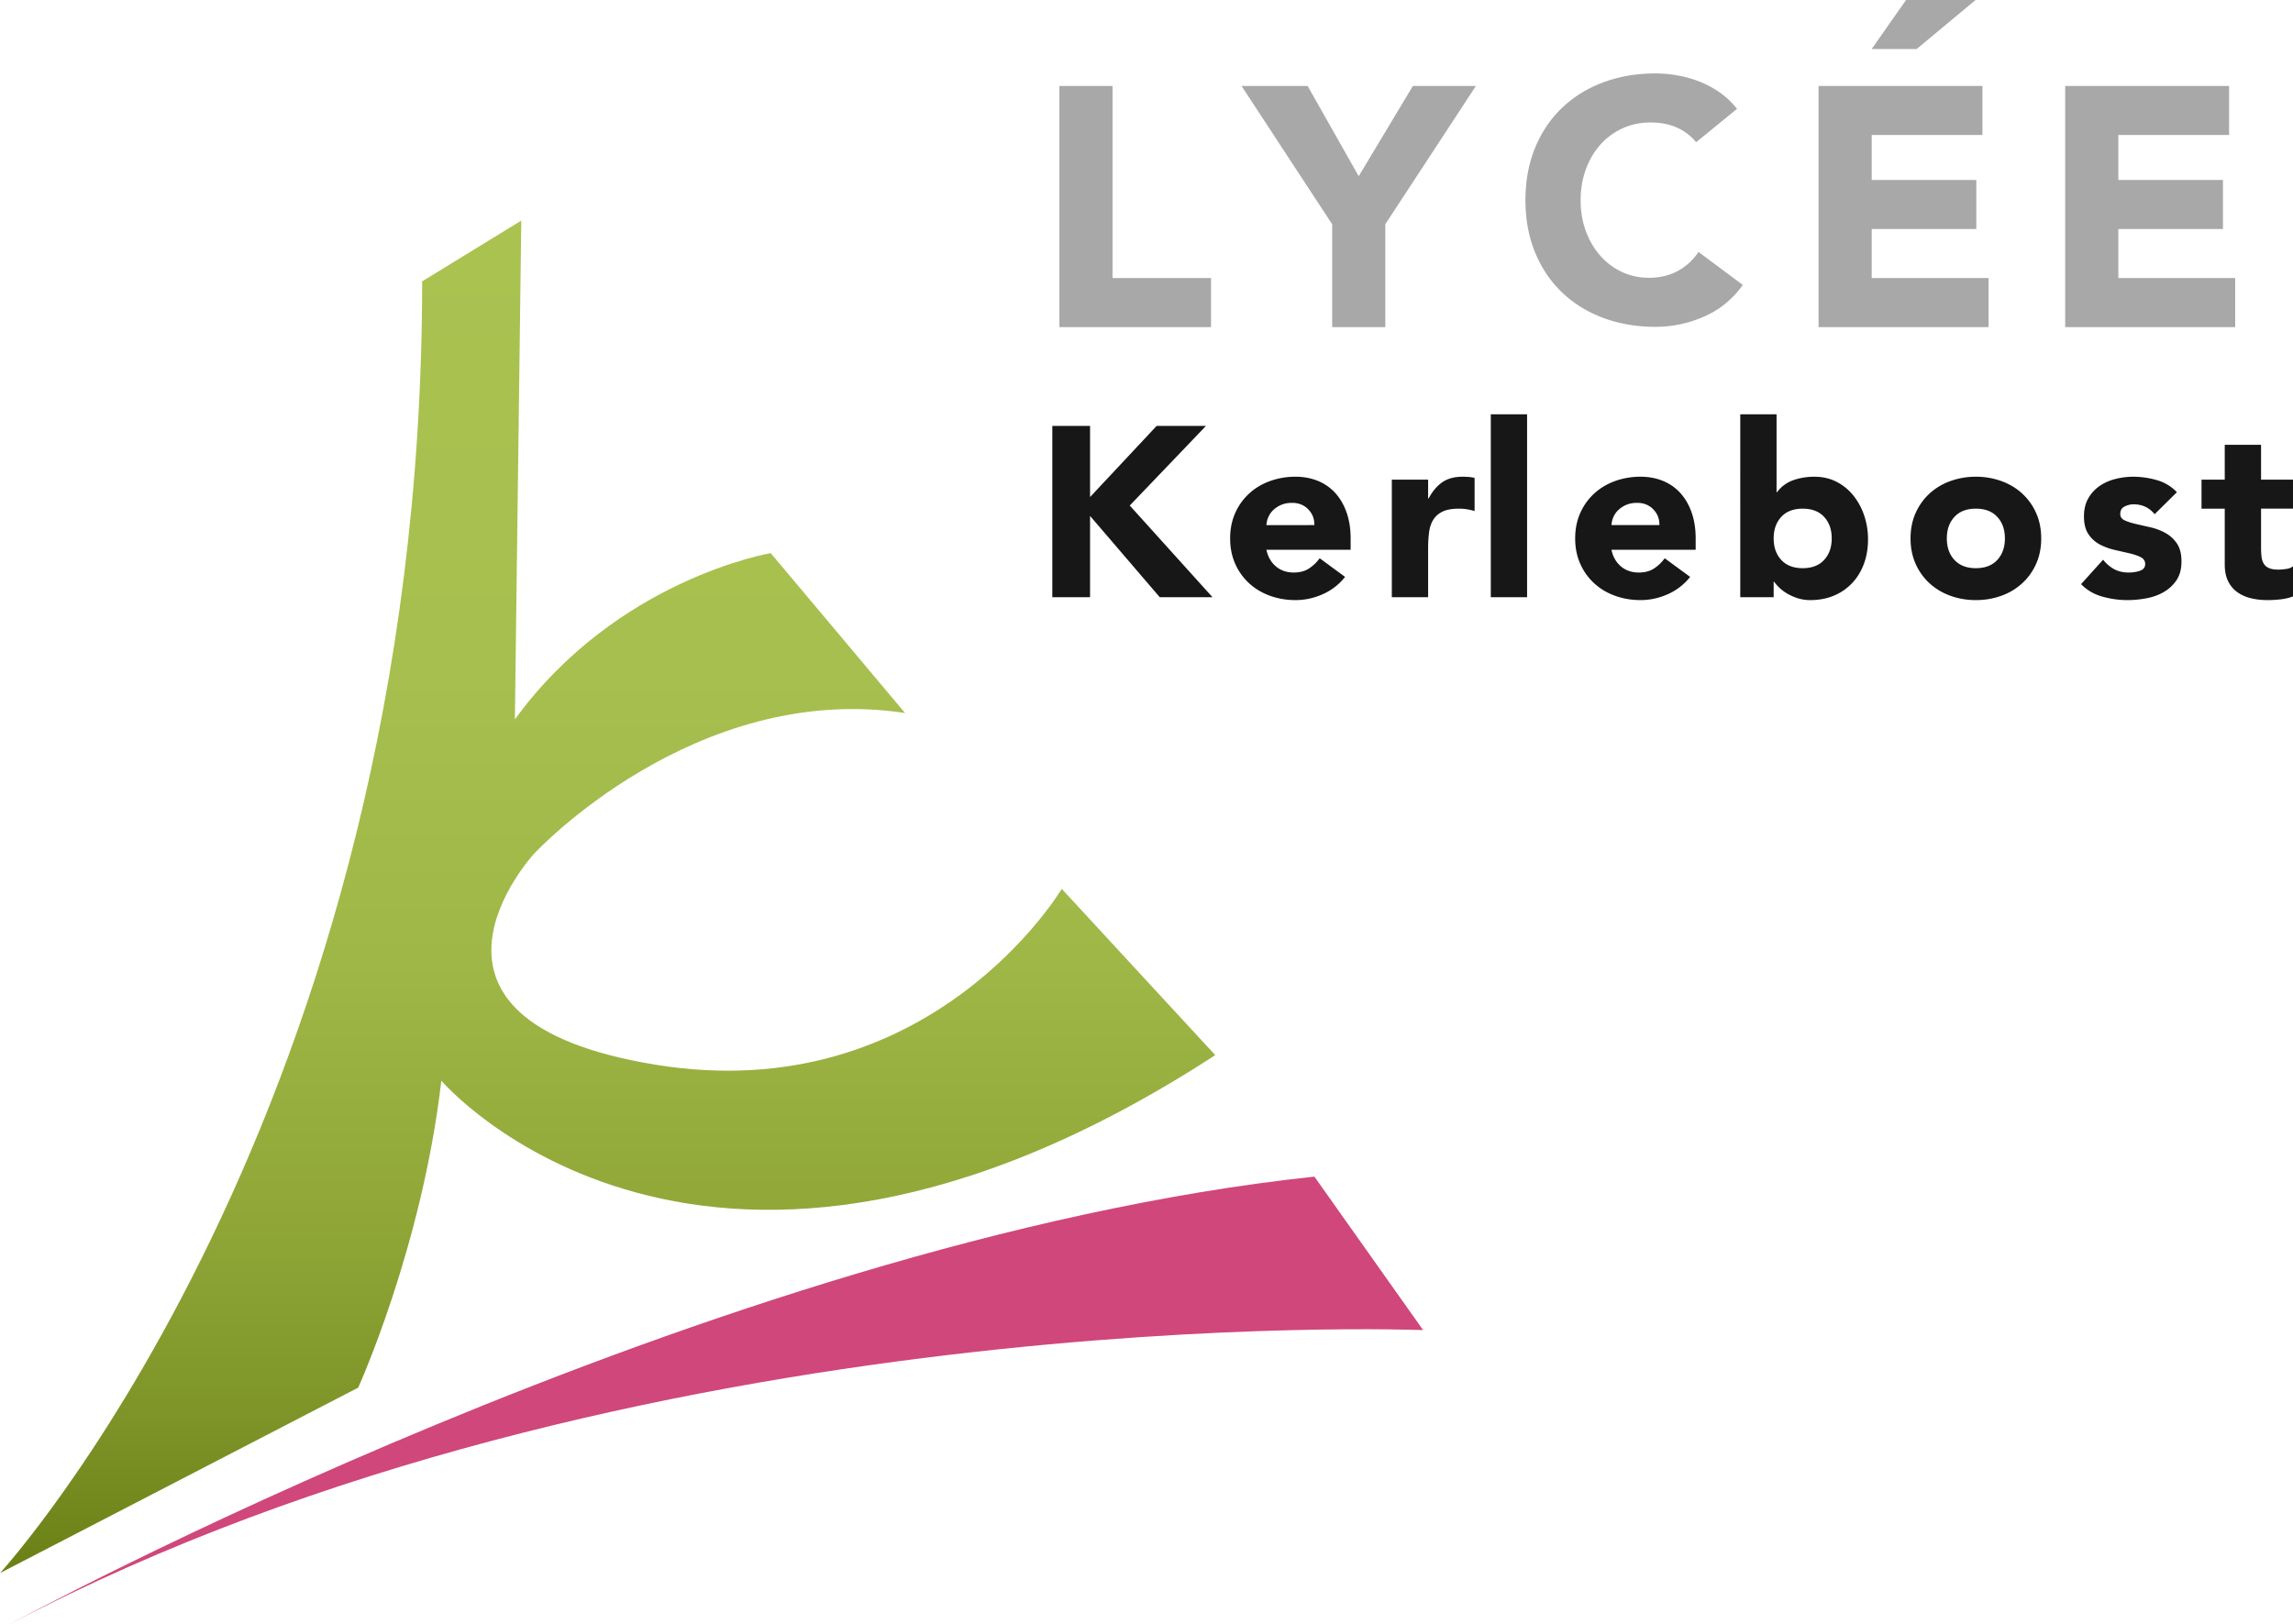
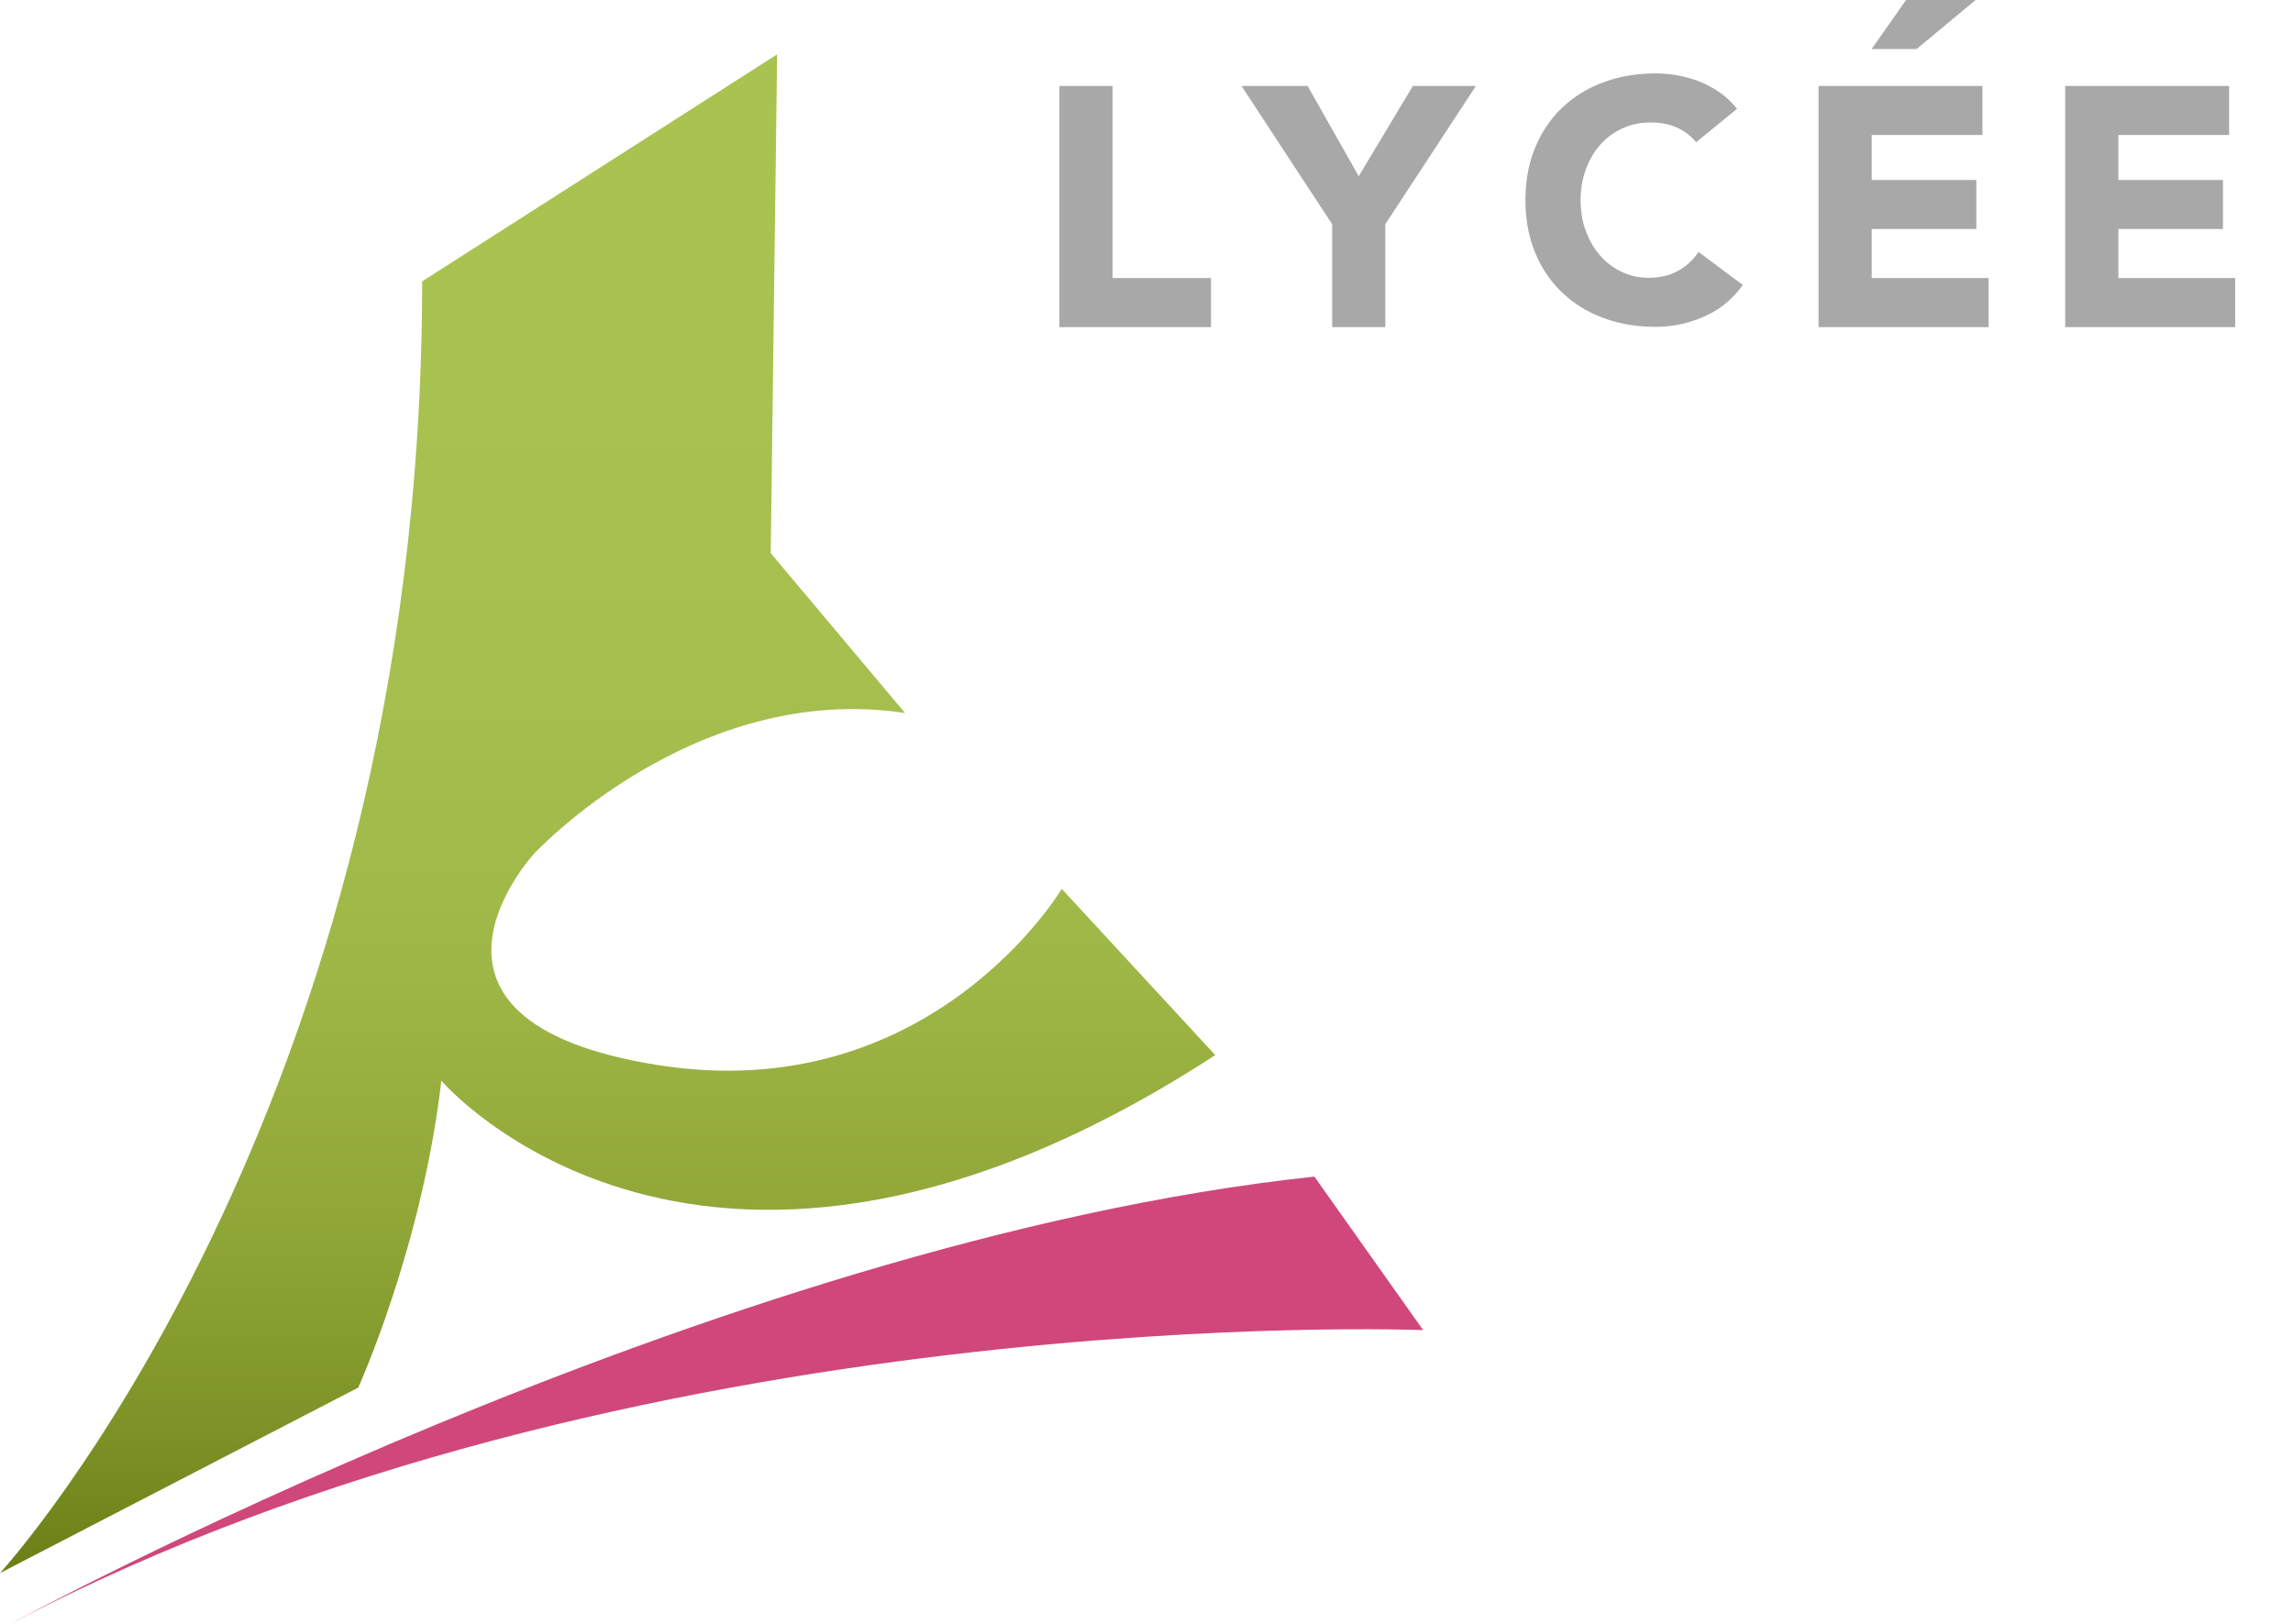
<svg xmlns="http://www.w3.org/2000/svg" height="254" width="358.5">
  <linearGradient id="a" gradientUnits="userSpaceOnUse" x1="95" x2="95" y1="34.5" y2="246">
    <stop offset="0" stop-color="#aac250" />
    <stop offset=".334" stop-color="#a7bf4e" />
    <stop offset=".548" stop-color="#9fb746" />
    <stop offset=".729" stop-color="#91a839" />
    <stop offset=".89" stop-color="#7d9327" />
    <stop offset="1" stop-color="#6a8016" />
  </linearGradient>
-   <path d="M66 44C66 174 0 246 0 246l56-29s10-22 13-48c0 0 41 48 121-4l-24-26s-20.5 34.5-63.5 27.5-19-33-19-33 25-27 58-22l-21-25s-24 4-40 26l1-78z" fill="url(#a)" />
+   <path d="M66 44C66 174 0 246 0 246l56-29s10-22 13-48c0 0 41 48 121-4l-24-26s-20.5 34.5-63.5 27.5-19-33-19-33 25-27 58-22l-21-25l1-78z" fill="url(#a)" />
  <path d="M1.5 254s110-60 204-70l17 24s-124-5-221 46z" fill="#d0477b" />
  <path d="M173.943 13.44h-8.31v37.712h23.706v-7.67h-15.396V13.44zm38.486 14.116L204.44 13.44h-10.334l14.17 21.626v16.086h8.31V35.066l14.166-21.626h-9.853zm49.88 14.82c-1.319.71-2.827 1.064-4.53 1.064-1.492 0-2.888-.301-4.184-.904a10.257 10.257 0 0 1-3.38-2.531c-.959-1.082-1.713-2.36-2.263-3.834-.55-1.474-.828-3.098-.828-4.875 0-1.738.277-3.355.828-4.846.55-1.491 1.313-2.778 2.288-3.862a10.407 10.407 0 0 1 3.464-2.53c1.33-.604 2.778-.905 4.339-.905 1.565 0 2.939.266 4.13.797a8.169 8.169 0 0 1 3.01 2.291l6.393-5.219c-.82-1.03-1.743-1.9-2.77-2.61a15.272 15.272 0 0 0-3.225-1.705 17.901 17.901 0 0 0-3.407-.932 19.967 19.967 0 0 0-3.33-.293c-2.947 0-5.665.462-8.149 1.385-2.488.923-4.633 2.246-6.445 3.969-1.812 1.723-3.225 3.808-4.235 6.257-1.01 2.451-1.517 5.186-1.517 8.203 0 3.02.507 5.752 1.517 8.204 1.01 2.449 2.423 4.536 4.235 6.257 1.812 1.723 3.957 3.047 6.445 3.968 2.484.924 5.202 1.385 8.15 1.385 2.592 0 5.11-.53 7.564-1.597 2.449-1.064 4.473-2.716 6.073-4.952l-6.927-5.167c-.854 1.276-1.933 2.271-3.247 2.982zM308.87 0h-10.867l-5.38 7.67h7.031zm-16.237 35.812h16.355v-7.67h-16.355V21.11h17.313v-7.67h-25.622v37.712h26.58v-7.67h-18.27zm38.56 7.67v-7.67h16.355v-7.67h-16.355V21.11h17.313v-7.67h-25.623v37.712h26.58v-7.67z" fill="#a9a8a8" />
-   <path d="M188.547 66.606h-7.715L170.426 77.73V66.606h-5.902V93.39h5.902V80.68l10.896 12.711h8.247l-12.936-14.337zM208.84 77.18a7.44 7.44 0 0 0-2.724-1.948c-1.072-.454-2.263-.681-3.575-.681a11.6 11.6 0 0 0-3.993.681c-1.246.453-2.333 1.103-3.25 1.948a9.11 9.11 0 0 0-2.177 3.046c-.53 1.185-.795 2.509-.795 3.971 0 1.463.265 2.788.795 3.973a9.104 9.104 0 0 0 2.176 3.045c.918.845 2.005 1.495 3.251 1.949 1.25.453 2.58.68 3.993.68 1.487 0 2.925-.315 4.313-.945a9.083 9.083 0 0 0 3.442-2.686l-3.971-2.914a6.364 6.364 0 0 1-1.684 1.609c-.643.415-1.432.623-2.364.623-1.112 0-2.045-.322-2.802-.963-.754-.644-1.247-1.507-1.475-2.593h13.165v-1.778c0-1.462-.2-2.786-.604-3.971-.403-1.185-.979-2.201-1.72-3.046zM198 82.116c.025-.454.133-.888.324-1.305a3.35 3.35 0 0 1 .794-1.096 4.12 4.12 0 0 1 1.228-.776c.48-.202 1.035-.303 1.666-.303 1.031 0 1.878.342 2.534 1.022s.97 1.5.945 2.458H198zm30.653-7.565c-1.26 0-2.306.283-3.14.85-.832.569-1.55 1.42-2.156 2.555h-.076v-2.951h-5.675V93.39h5.675v-7.68c0-.908.052-1.739.153-2.496.099-.756.32-1.406.662-1.949.339-.542.825-.964 1.456-1.267.629-.303 1.487-.454 2.571-.454.431 0 .84.032 1.232.096.39.063.788.157 1.191.283V74.74a4.864 4.864 0 0 0-.908-.151 12.99 12.99 0 0 0-.985-.038zm4.427 18.84h5.674v-28.6h-5.674zm29.706-16.211a7.44 7.44 0 0 0-2.724-1.948c-1.072-.454-2.263-.681-3.575-.681a11.6 11.6 0 0 0-3.993.681c-1.246.453-2.333 1.103-3.25 1.948a9.11 9.11 0 0 0-2.177 3.046c-.53 1.185-.795 2.509-.795 3.971 0 1.463.265 2.788.795 3.973a9.104 9.104 0 0 0 2.176 3.045c.918.845 2.005 1.495 3.251 1.949 1.25.453 2.58.68 3.993.68 1.487 0 2.925-.315 4.314-.945a9.083 9.083 0 0 0 3.442-2.686L260.27 87.3a6.368 6.368 0 0 1-1.684 1.609c-.643.415-1.431.623-2.364.623-1.112 0-2.045-.322-2.802-.963-.754-.644-1.247-1.507-1.474-2.593h13.164v-1.778c0-1.462-.2-2.786-.604-3.971-.403-1.185-.979-2.201-1.72-3.046zm-10.84 4.936a3.57 3.57 0 0 1 .324-1.305c.188-.416.452-.78.794-1.096a4.121 4.121 0 0 1 1.228-.776c.48-.202 1.035-.303 1.666-.303 1.031 0 1.878.342 2.534 1.022s.97 1.5.945 2.458h-7.49zm37.86-4.576a8.104 8.104 0 0 0-2.63-2.175c-1.034-.544-2.207-.814-3.518-.814-1.185 0-2.288.183-3.31.549a5.29 5.29 0 0 0-2.515 1.872h-.077v-12.18h-5.674V93.39h5.221v-2.42h.077c.225.328.524.662.887 1.002.367.342.794.65 1.287.928a8.095 8.095 0 0 0 1.607.68 6.383 6.383 0 0 0 1.856.265c1.361 0 2.596-.234 3.707-.7a8.264 8.264 0 0 0 2.854-1.967c.797-.844 1.407-1.847 1.835-3.007.43-1.16.643-2.433.643-3.822a11.59 11.59 0 0 0-.585-3.688 10.103 10.103 0 0 0-1.665-3.12zm-4.615 10.024c-.794.857-1.909 1.287-3.347 1.287s-2.555-.43-3.35-1.287c-.793-.858-1.19-1.98-1.19-3.367s.397-2.509 1.19-3.366c.795-.857 1.913-1.287 3.35-1.287s2.553.43 3.347 1.287 1.191 1.98 1.191 3.366c0 1.387-.397 2.51-1.191 3.367zm30.972-10.384c-.92-.845-2.004-1.495-3.254-1.948a11.568 11.568 0 0 0-3.99-.681 11.6 11.6 0 0 0-3.993.681 9.583 9.583 0 0 0-3.251 1.948 9.155 9.155 0 0 0-2.177 3.046c-.53 1.185-.794 2.509-.794 3.971 0 1.463.265 2.788.794 3.973a9.148 9.148 0 0 0 2.177 3.045c.92.845 2.004 1.495 3.25 1.949 1.25.453 2.58.68 3.994.68 1.413 0 2.743-.227 3.99-.68a9.598 9.598 0 0 0 3.254-1.949 9.147 9.147 0 0 0 2.176-3.045c.53-1.185.795-2.51.795-3.973 0-1.462-.265-2.786-.795-3.971a9.153 9.153 0 0 0-2.176-3.046zm-3.898 10.384c-.794.857-1.908 1.287-3.346 1.287-1.438 0-2.555-.43-3.35-1.287-.794-.858-1.191-1.98-1.191-3.367s.397-2.509 1.191-3.366c.795-.857 1.912-1.287 3.35-1.287 1.438 0 2.552.43 3.346 1.287.795.857 1.192 1.98 1.192 3.366 0 1.387-.397 2.51-1.192 3.367zm26.324-4.2c-.72-.403-1.49-.698-2.31-.888s-1.588-.364-2.308-.529c-.718-.165-1.312-.353-1.777-.568-.468-.214-.699-.548-.699-1.002 0-.554.225-.947.68-1.173.453-.226.921-.34 1.398-.34 1.364 0 2.46.517 3.292 1.55l3.481-3.442a6.827 6.827 0 0 0-3.14-1.892 13.33 13.33 0 0 0-3.67-.53c-.957 0-1.905.12-2.835.36-.936.24-1.76.612-2.478 1.117a5.829 5.829 0 0 0-1.743 1.929c-.44.781-.662 1.714-.662 2.8 0 1.159.234 2.087.702 2.78a4.804 4.804 0 0 0 1.777 1.607c.72.378 1.487.663 2.309.85.819.19 1.588.367 2.305.53.72.165 1.312.367 1.78.607.465.24.699.599.699 1.077 0 .505-.265.852-.795 1.04s-1.12.284-1.776.284c-.859 0-1.61-.17-2.25-.51-.644-.341-1.232-.838-1.761-1.494l-3.442 3.82c.908.933 2.016 1.583 3.328 1.95 1.311.364 2.61.547 3.897.547.982 0 1.98-.095 2.99-.283 1.006-.19 1.915-.517 2.721-.984s1.472-1.085 1.989-1.854c.514-.769.773-1.746.773-2.931 0-1.16-.231-2.088-.7-2.782a5.205 5.205 0 0 0-1.775-1.645zm19.911-3.82v-4.54h-4.994v-5.447h-5.677v5.448h-3.63v4.54h3.63v8.738c0 1.01.173 1.867.512 2.572a4.51 4.51 0 0 0 1.419 1.722c.606.44 1.311.762 2.118.964.806.202 1.69.303 2.648.303.655 0 1.323-.038 2.007-.114a8.544 8.544 0 0 0 1.967-.454v-4.728c-.252.227-.625.372-1.118.435s-.89.094-1.191.094c-.607 0-1.09-.082-1.456-.245-.367-.164-.637-.397-.813-.7a2.733 2.733 0 0 1-.342-1.078 11.83 11.83 0 0 1-.074-1.382v-6.128z" fill="#171717" />
</svg>